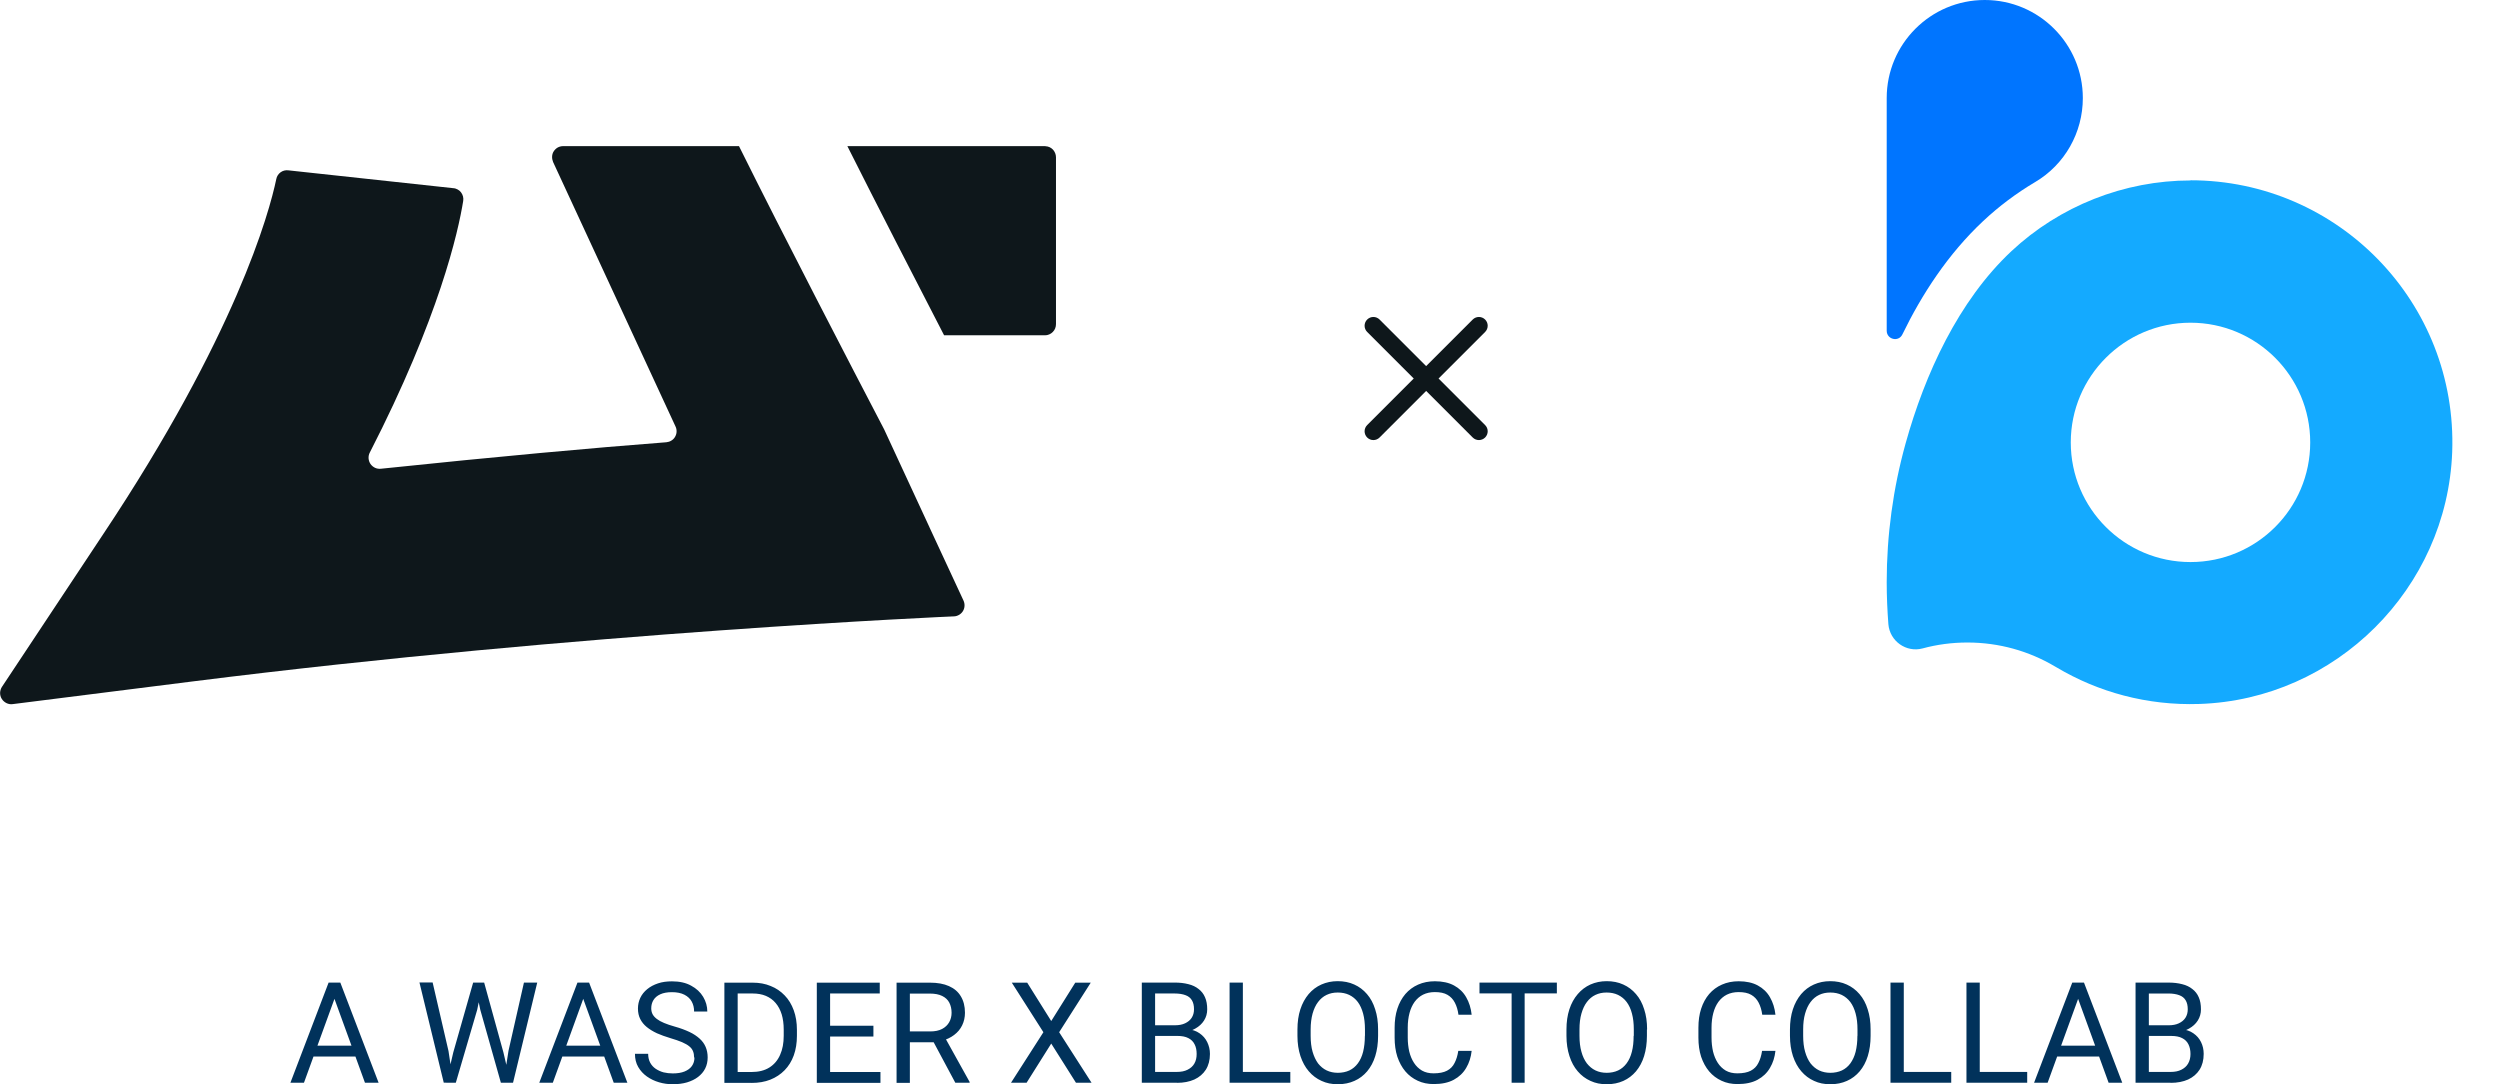
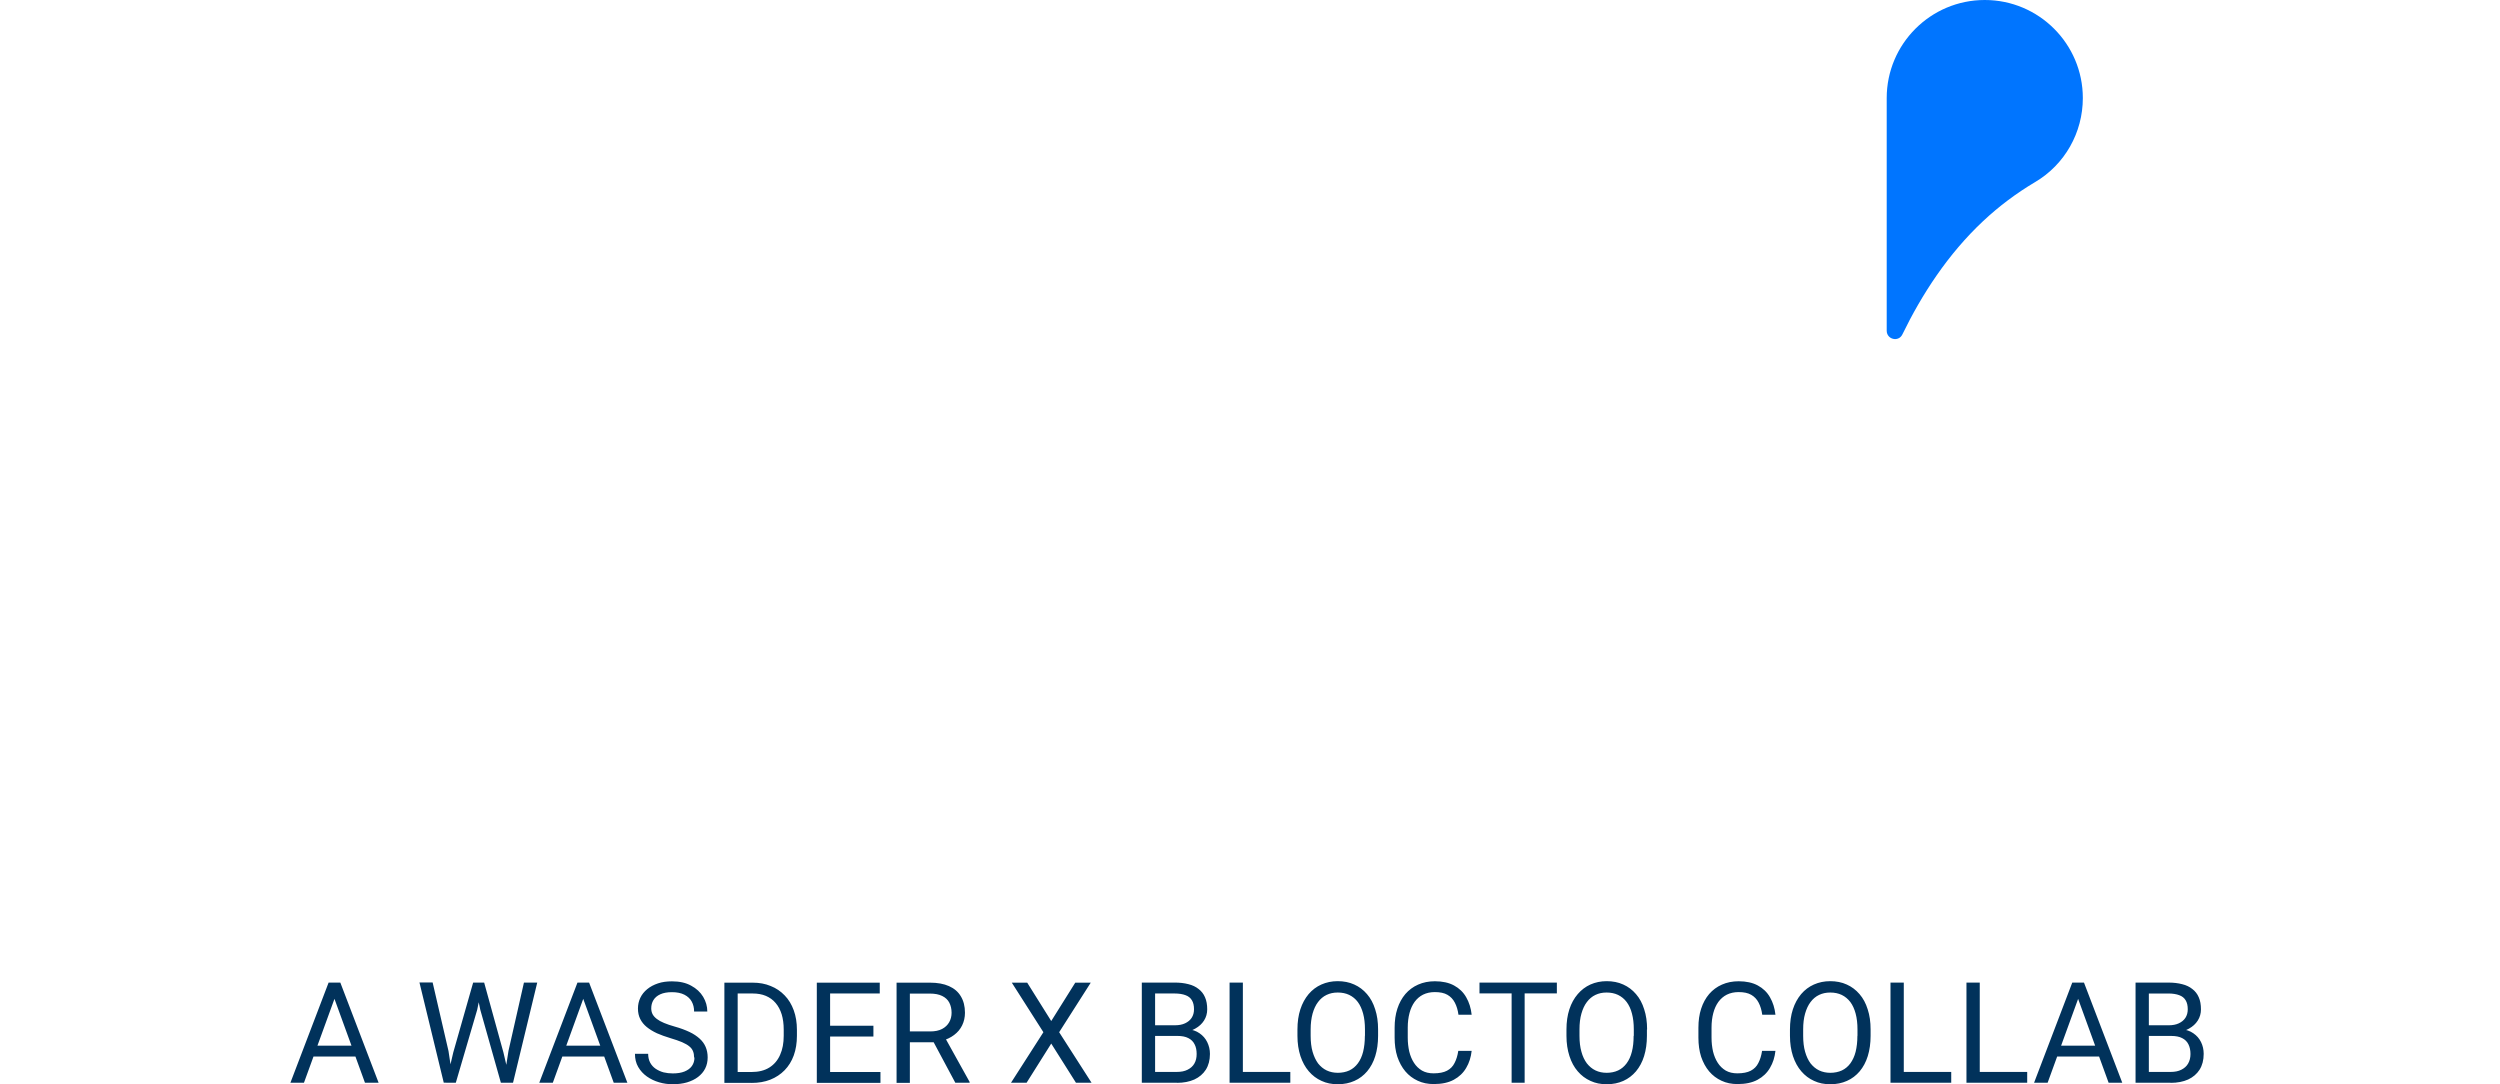
<svg xmlns="http://www.w3.org/2000/svg" id="Layer_2" viewBox="0 0 284 123.16">
  <defs>
    <style>.cls-1{fill:none;}.cls-2{clip-path:url(#clippath);}.cls-3{fill:#01325b;}.cls-4{fill:#0075ff;}.cls-5{fill:#14aaff;}.cls-6{fill:#0e171b;}.cls-7{clip-path:url(#clippath-1);}</style>
    <clipPath id="clippath">
      <rect class="cls-1" y="16.6" width="120" height="63.4" />
    </clipPath>
    <clipPath id="clippath-1">
      <rect class="cls-1" x="204" width="80" height="80" />
    </clipPath>
  </defs>
  <g id="Layer_1-2">
    <g class="cls-2">
      <g>
-         <path class="cls-6" d="M105.59,59.9l-5.15-11.12c-3.72-7.13-11.39-21.9-16.49-32.18h-19.97c-.21,0-.42,.05-.61,.15-.18,.1-.34,.25-.46,.43s-.18,.38-.19,.6c-.01,.21,.03,.42,.11,.62l13.91,30.05c.09,.18,.13,.39,.12,.59,0,.2-.07,.4-.17,.58-.1,.18-.25,.33-.42,.43-.17,.11-.37,.17-.57,.19-8.24,.63-19.17,1.62-32.44,3.01-.23,.02-.45-.01-.66-.11-.21-.1-.38-.25-.51-.43-.13-.19-.2-.41-.22-.64-.01-.23,.03-.46,.14-.66,7.89-15.38,10.05-25.09,10.61-28.58,.03-.17,.02-.34-.02-.51s-.12-.32-.22-.46c-.1-.14-.23-.25-.38-.33-.15-.08-.31-.14-.48-.15l-18.77-2.03c-.31-.04-.62,.04-.87,.22-.25,.18-.43,.45-.49,.76-.8,3.87-4.64,17.81-19.71,40.42L.22,78.03c-.13,.2-.2,.44-.21,.68,0,.24,.06,.48,.19,.68,.13,.21,.31,.37,.53,.48,.22,.11,.46,.15,.7,.12l20.46-2.58c44.34-5.59,86.47-7.39,86.47-7.39,.21,0,.41-.07,.59-.17,.18-.11,.33-.25,.44-.43,.11-.18,.17-.38,.18-.59,.01-.21-.03-.42-.12-.61l-3.86-8.31Z" />
-         <path class="cls-6" d="M118.75,16.6h-22.49c3.42,6.81,7.62,14.97,10.99,21.49h11.46c.16,0,.33-.03,.48-.1,.15-.06,.29-.16,.41-.28,.12-.12,.21-.26,.27-.41,.06-.15,.09-.32,.09-.49V17.87c0-.33-.13-.64-.35-.88-.23-.24-.53-.37-.86-.38Z" />
-       </g>
+         </g>
    </g>
-     <path class="cls-6" d="M168.71,37.71c.39-.39,.39-1.02,0-1.41-.39-.39-1.02-.39-1.41,0l-5.29,5.29-5.29-5.29c-.39-.39-1.02-.39-1.41,0-.39,.39-.39,1.02,0,1.41l5.29,5.29-5.29,5.29c-.39,.39-.39,1.02,0,1.41,.39,.39,1.02,.39,1.41,0l5.29-5.29,5.29,5.29c.39,.39,1.02,.39,1.41,0,.39-.39,.39-1.02,0-1.41l-5.29-5.29,5.29-5.29Z" />
    <g class="cls-7">
      <g>
-         <path class="cls-5" d="M248.84,20.5c-7.52,0-14.86,2.9-20.35,8.04-6.02,5.64-9.83,13.98-12.01,21.82-1.43,5.13-2.15,10.45-2.15,15.77,0,1.61,.07,3.21,.19,4.78,.16,1.92,2.02,3.25,3.89,2.75,1.62-.44,3.33-.67,5.09-.67,3.61,0,7,.98,9.91,2.7,.07,.04,.14,.08,.21,.12,4.72,2.81,10.29,4.36,16.23,4.16,15.49-.51,28.14-13.12,28.72-28.61,.62-16.94-12.92-30.88-29.73-30.88h0Zm0,43.35c-7.51,0-13.6-6.09-13.6-13.59s6.09-13.6,13.6-13.6,13.6,6.09,13.6,13.6-6.09,13.59-13.6,13.59Z" />
        <path class="cls-4" d="M236.61,11.14c0,3.92-2.05,7.56-5.43,9.55-2.12,1.26-4.1,2.74-5.9,4.43-3.99,3.74-6.96,8.32-9.17,12.87-.43,.9-1.78,.58-1.78-.42V11.14c0-6.15,4.99-11.14,11.14-11.14s11.14,4.99,11.14,11.14h0Z" />
      </g>
    </g>
    <path class="cls-3" d="M38.3,112.63l-3.77,10.37h-1.54l4.34-11.38h.99l-.02,1.01Zm3.16,10.37l-3.77-10.37-.02-1.01h.99l4.35,11.38h-1.55Zm-.2-4.21v1.23h-6.39v-1.23h6.39Zm10.23,.77l2.26-7.94h1.09l-.63,3.09-2.43,8.29h-1.09l.8-3.44Zm-2.34-7.94l1.8,7.78,.54,3.59h-1.08l-2.76-11.38h1.5Zm8.61,7.77l1.76-7.77h1.51l-2.75,11.38h-1.08l.56-3.6Zm-2.76-7.77l2.19,7.94,.8,3.44h-1.09l-2.34-8.29-.64-3.09h1.08Zm11.56,1.01l-3.76,10.37h-1.54l4.34-11.38h.99l-.02,1.01Zm3.16,10.37l-3.77-10.37-.02-1.01h.99l4.35,11.38h-1.55Zm-.2-4.21v1.23h-6.39v-1.23h6.39Zm9.33,1.34c0-.27-.04-.5-.12-.7-.08-.21-.22-.4-.42-.56-.2-.17-.47-.32-.83-.48-.35-.15-.79-.3-1.33-.46-.56-.17-1.07-.35-1.52-.55-.45-.21-.84-.45-1.16-.71-.32-.26-.57-.57-.74-.91s-.26-.74-.26-1.18,.09-.85,.27-1.23c.18-.38,.44-.7,.78-.98,.34-.28,.75-.5,1.23-.66,.47-.16,1-.23,1.59-.23,.85,0,1.58,.16,2.17,.49,.6,.32,1.06,.75,1.37,1.27,.31,.52,.47,1.08,.47,1.67h-1.5c0-.43-.09-.8-.27-1.13-.18-.33-.46-.59-.83-.78-.37-.19-.84-.29-1.41-.29-.54,0-.98,.08-1.33,.24-.35,.16-.61,.38-.78,.66-.17,.28-.25,.59-.25,.94,0,.24,.05,.46,.15,.66,.1,.19,.26,.37,.48,.54,.22,.17,.49,.32,.83,.46,.34,.14,.74,.28,1.21,.41,.65,.18,1.2,.39,1.67,.61,.47,.22,.85,.48,1.16,.76,.31,.28,.53,.59,.68,.94,.15,.35,.23,.75,.23,1.19,0,.46-.09,.88-.28,1.26-.19,.38-.46,.69-.81,.96-.35,.27-.77,.47-1.26,.62-.48,.14-1.03,.21-1.62,.21-.53,0-1.04-.07-1.55-.22-.51-.15-.97-.37-1.38-.66-.41-.29-.74-.65-.99-1.08-.25-.43-.37-.93-.37-1.5h1.5c0,.39,.08,.73,.23,1.01,.15,.28,.36,.51,.62,.69,.27,.18,.57,.32,.9,.41,.34,.08,.69,.12,1.05,.12,.53,0,.97-.07,1.34-.22,.36-.15,.64-.35,.83-.62,.19-.27,.29-.59,.29-.96Zm6.52,2.88h-2.38l.02-1.23h2.36c.81,0,1.49-.17,2.03-.51,.54-.34,.95-.82,1.22-1.44,.28-.62,.41-1.34,.41-2.17v-.7c0-.65-.08-1.23-.23-1.73-.16-.51-.39-.94-.69-1.29-.3-.36-.67-.62-1.11-.81-.43-.18-.93-.27-1.49-.27h-2.56v-1.23h2.56c.75,0,1.42,.12,2.04,.38,.61,.24,1.14,.6,1.59,1.07,.45,.46,.79,1.03,1.03,1.69,.24,.66,.36,1.4,.36,2.22v.68c0,.82-.12,1.56-.36,2.23-.24,.66-.59,1.22-1.04,1.68-.45,.46-.99,.82-1.62,1.07-.63,.25-1.34,.37-2.13,.37Zm-1.57-11.38v11.38h-1.51v-11.38h1.51Zm16.22,10.15v1.23h-6.02v-1.23h6.02Zm-5.72-10.15v11.38h-1.51v-11.38h1.51Zm4.92,4.89v1.23h-5.23v-1.23h5.23Zm.72-4.89v1.23h-5.95v-1.23h5.95Zm1.94,0h3.76c.86,0,1.58,.13,2.16,.39,.59,.26,1.04,.64,1.35,1.16,.31,.51,.47,1.13,.47,1.87,0,.52-.11,1-.32,1.43-.21,.43-.51,.79-.91,1.09-.39,.3-.86,.52-1.41,.67l-.42,.16h-3.54l-.02-1.23h2.67c.54,0,.99-.09,1.35-.28,.36-.19,.63-.45,.81-.77,.18-.32,.27-.68,.27-1.07,0-.44-.09-.82-.26-1.15-.17-.33-.44-.58-.81-.76-.36-.18-.83-.27-1.41-.27h-2.26v10.14h-1.51v-11.38Zm6.65,11.38l-2.76-5.16h1.57s2.81,5.06,2.81,5.06v.09h-1.61Zm8.16-11.38l2.73,4.36,2.73-4.36h1.76l-3.59,5.63,3.68,5.74h-1.77l-2.81-4.45-2.8,4.45h-1.77l3.68-5.74-3.59-5.63h1.76Zm17.08,6.05h-2.88l-.02-1.21h2.62c.43,0,.81-.07,1.13-.22s.57-.35,.75-.62c.18-.28,.27-.6,.27-.98,0-.42-.08-.76-.24-1.02-.16-.27-.4-.46-.73-.58-.32-.12-.73-.19-1.23-.19h-2.22v10.14h-1.51v-11.38h3.73c.58,0,1.1,.06,1.56,.18,.46,.11,.85,.3,1.16,.55,.32,.24,.57,.56,.73,.94,.17,.38,.25,.84,.25,1.37,0,.47-.12,.89-.36,1.27-.24,.38-.57,.68-1,.92-.42,.24-.92,.39-1.48,.46l-.54,.37Zm-.07,5.32h-3.41l.85-1.23h2.55c.48,0,.89-.08,1.22-.25,.34-.17,.6-.4,.77-.7,.18-.31,.26-.67,.26-1.09s-.07-.79-.23-1.09c-.15-.31-.39-.55-.71-.71-.32-.17-.74-.25-1.25-.25h-2.15l.02-1.21h2.94l.32,.44c.55,.05,1.01,.2,1.39,.47,.38,.26,.67,.59,.87,1,.2,.41,.31,.85,.31,1.34,0,.71-.16,1.31-.47,1.8-.31,.48-.74,.85-1.3,1.11-.56,.25-1.22,.38-1.98,.38Zm12.88-1.23v1.23h-5.69v-1.23h5.69Zm-5.39-10.15v11.38h-1.51v-11.38h1.51Zm15.36,5.33v.72c0,.85-.11,1.62-.32,2.3-.21,.68-.52,1.25-.92,1.73-.4,.47-.88,.84-1.45,1.09-.56,.25-1.18,.38-1.88,.38s-1.29-.12-1.85-.38c-.56-.25-1.04-.61-1.45-1.09-.41-.47-.72-1.05-.95-1.73-.22-.68-.34-1.44-.34-2.3v-.72c0-.85,.11-1.62,.33-2.29,.22-.68,.54-1.25,.94-1.73,.41-.48,.89-.84,1.45-1.09,.56-.25,1.18-.38,1.85-.38s1.32,.12,1.88,.38c.56,.25,1.04,.61,1.45,1.09,.41,.47,.72,1.05,.93,1.73,.22,.67,.33,1.43,.33,2.29Zm-1.49,.72v-.73c0-.68-.07-1.28-.21-1.8-.14-.52-.34-.96-.6-1.31-.26-.35-.59-.62-.98-.81-.38-.18-.81-.27-1.3-.27s-.89,.09-1.27,.27c-.38,.18-.7,.45-.97,.81-.27,.35-.47,.79-.62,1.31-.14,.52-.22,1.12-.22,1.8v.73c0,.68,.07,1.29,.22,1.81,.15,.52,.36,.96,.62,1.32,.28,.35,.6,.62,.98,.8,.38,.18,.81,.27,1.27,.27s.93-.09,1.31-.27c.38-.18,.7-.45,.96-.8,.27-.36,.47-.8,.6-1.32,.13-.53,.2-1.13,.2-1.81Zm10.62,1.71h1.5c-.08,.72-.28,1.36-.62,1.93-.33,.57-.8,1.02-1.41,1.35-.61,.33-1.37,.49-2.28,.49-.67,0-1.27-.12-1.82-.38-.54-.25-1.01-.6-1.4-1.06-.39-.46-.69-1.02-.91-1.66-.21-.65-.31-1.38-.31-2.17v-1.13c0-.8,.1-1.52,.31-2.16,.21-.65,.52-1.21,.91-1.67,.4-.46,.88-.82,1.45-1.07,.56-.25,1.2-.38,1.9-.38,.86,0,1.59,.16,2.18,.48,.59,.32,1.06,.77,1.38,1.34,.33,.57,.54,1.23,.62,1.98h-1.5c-.07-.53-.21-.99-.41-1.37-.2-.39-.48-.68-.84-.89-.36-.21-.84-.31-1.43-.31-.51,0-.95,.1-1.34,.29-.38,.19-.7,.47-.96,.82-.26,.36-.45,.78-.58,1.27-.13,.49-.2,1.04-.2,1.65v1.15c0,.56,.06,1.08,.17,1.57,.12,.49,.3,.92,.54,1.29,.24,.37,.54,.66,.91,.88,.37,.21,.81,.31,1.31,.31,.64,0,1.15-.1,1.53-.3,.38-.2,.67-.49,.86-.88,.2-.38,.34-.84,.42-1.37Zm7.52-7.76v11.38h-1.48v-11.38h1.48Zm3.66,0v1.23h-8.79v-1.23h8.79Zm10.23,5.33v.72c0,.85-.11,1.62-.32,2.3-.21,.68-.52,1.25-.92,1.73-.4,.47-.88,.84-1.44,1.09-.56,.25-1.18,.38-1.88,.38s-1.29-.12-1.85-.38c-.56-.25-1.04-.61-1.45-1.09-.41-.47-.72-1.05-.94-1.73-.22-.68-.34-1.44-.34-2.3v-.72c0-.85,.11-1.62,.33-2.29,.22-.68,.54-1.25,.95-1.73,.41-.48,.89-.84,1.44-1.09,.56-.25,1.18-.38,1.85-.38s1.32,.12,1.88,.38c.56,.25,1.04,.61,1.45,1.09,.41,.47,.72,1.05,.93,1.73,.22,.67,.33,1.43,.33,2.29Zm-1.49,.72v-.73c0-.68-.07-1.28-.21-1.8-.13-.52-.34-.96-.6-1.31-.26-.35-.59-.62-.98-.81-.38-.18-.81-.27-1.3-.27s-.89,.09-1.27,.27c-.38,.18-.7,.45-.97,.81-.27,.35-.47,.79-.62,1.31-.15,.52-.22,1.12-.22,1.8v.73c0,.68,.07,1.29,.22,1.81,.14,.52,.35,.96,.62,1.32,.28,.35,.6,.62,.98,.8,.38,.18,.8,.27,1.27,.27s.92-.09,1.3-.27c.38-.18,.7-.45,.96-.8,.27-.36,.47-.8,.6-1.32,.14-.53,.2-1.13,.2-1.81Zm14.59,1.71h1.5c-.08,.72-.28,1.36-.62,1.93-.33,.57-.8,1.02-1.41,1.35-.61,.33-1.37,.49-2.28,.49-.67,0-1.27-.12-1.82-.38-.54-.25-1.01-.6-1.4-1.06-.39-.46-.69-1.02-.91-1.66-.21-.65-.31-1.38-.31-2.17v-1.13c0-.8,.1-1.52,.31-2.16,.21-.65,.52-1.21,.91-1.67,.4-.46,.88-.82,1.45-1.07,.56-.25,1.2-.38,1.9-.38,.86,0,1.59,.16,2.18,.48,.59,.32,1.06,.77,1.38,1.34,.33,.57,.54,1.23,.62,1.98h-1.5c-.07-.53-.21-.99-.41-1.37-.2-.39-.48-.68-.84-.89-.36-.21-.84-.31-1.43-.31-.51,0-.95,.1-1.34,.29-.38,.19-.7,.47-.96,.82-.26,.36-.45,.78-.58,1.27-.13,.49-.2,1.04-.2,1.65v1.15c0,.56,.06,1.08,.17,1.57,.12,.49,.3,.92,.54,1.29,.24,.37,.54,.66,.91,.88,.37,.21,.81,.31,1.31,.31,.64,0,1.15-.1,1.53-.3,.38-.2,.67-.49,.86-.88,.2-.38,.34-.84,.42-1.37Zm12.31-2.43v.72c0,.85-.11,1.62-.32,2.3-.21,.68-.52,1.25-.92,1.73-.4,.47-.88,.84-1.45,1.09-.56,.25-1.18,.38-1.88,.38s-1.29-.12-1.85-.38c-.56-.25-1.04-.61-1.45-1.09-.41-.47-.72-1.05-.95-1.73-.22-.68-.34-1.44-.34-2.3v-.72c0-.85,.11-1.62,.33-2.29,.22-.68,.54-1.25,.94-1.73,.41-.48,.89-.84,1.45-1.09,.56-.25,1.18-.38,1.85-.38s1.32,.12,1.88,.38c.56,.25,1.04,.61,1.45,1.09,.41,.47,.72,1.05,.93,1.73,.22,.67,.33,1.43,.33,2.29Zm-1.49,.72v-.73c0-.68-.07-1.28-.21-1.8-.14-.52-.34-.96-.6-1.31-.27-.35-.59-.62-.98-.81-.38-.18-.81-.27-1.3-.27s-.89,.09-1.27,.27c-.38,.18-.7,.45-.97,.81-.27,.35-.47,.79-.62,1.31-.15,.52-.22,1.12-.22,1.8v.73c0,.68,.07,1.29,.22,1.81,.15,.52,.35,.96,.62,1.32,.28,.35,.6,.62,.98,.8,.38,.18,.81,.27,1.27,.27s.92-.09,1.31-.27c.38-.18,.7-.45,.96-.8,.26-.36,.47-.8,.6-1.32,.13-.53,.2-1.13,.2-1.81Zm10.65,4.1v1.23h-5.69v-1.23h5.69Zm-5.39-10.15v11.38h-1.51v-11.38h1.51Zm14.02,10.15v1.23h-5.69v-1.23h5.69Zm-5.39-10.15v11.38h-1.51v-11.38h1.51Zm11.48,1.01l-3.77,10.37h-1.54l4.34-11.38h.99l-.02,1.01Zm3.16,10.37l-3.77-10.37-.02-1.01h.99l4.35,11.38h-1.55Zm-.2-4.21v1.23h-6.39v-1.23h6.39Zm7.32-1.11h-2.88l-.02-1.21h2.62c.43,0,.81-.07,1.13-.22s.57-.35,.75-.62c.18-.28,.27-.6,.27-.98,0-.42-.08-.76-.24-1.02-.16-.27-.4-.46-.73-.58-.32-.12-.73-.19-1.23-.19h-2.22v10.14h-1.51v-11.38h3.73c.58,0,1.1,.06,1.56,.18,.46,.11,.85,.3,1.16,.55,.32,.24,.57,.56,.73,.94,.17,.38,.25,.84,.25,1.37,0,.47-.12,.89-.36,1.27-.24,.38-.57,.68-1,.92-.42,.24-.92,.39-1.48,.46l-.54,.37Zm-.07,5.32h-3.41l.85-1.23h2.55c.48,0,.89-.08,1.22-.25,.34-.17,.6-.4,.77-.7,.18-.31,.27-.67,.27-1.09s-.08-.79-.23-1.09c-.15-.31-.39-.55-.71-.71-.32-.17-.74-.25-1.25-.25h-2.15l.02-1.21h2.94l.32,.44c.55,.05,1.01,.2,1.39,.47,.38,.26,.67,.59,.87,1,.2,.41,.3,.85,.3,1.34,0,.71-.16,1.31-.47,1.8-.31,.48-.74,.85-1.3,1.11-.56,.25-1.22,.38-1.98,.38Z" />
  </g>
</svg>